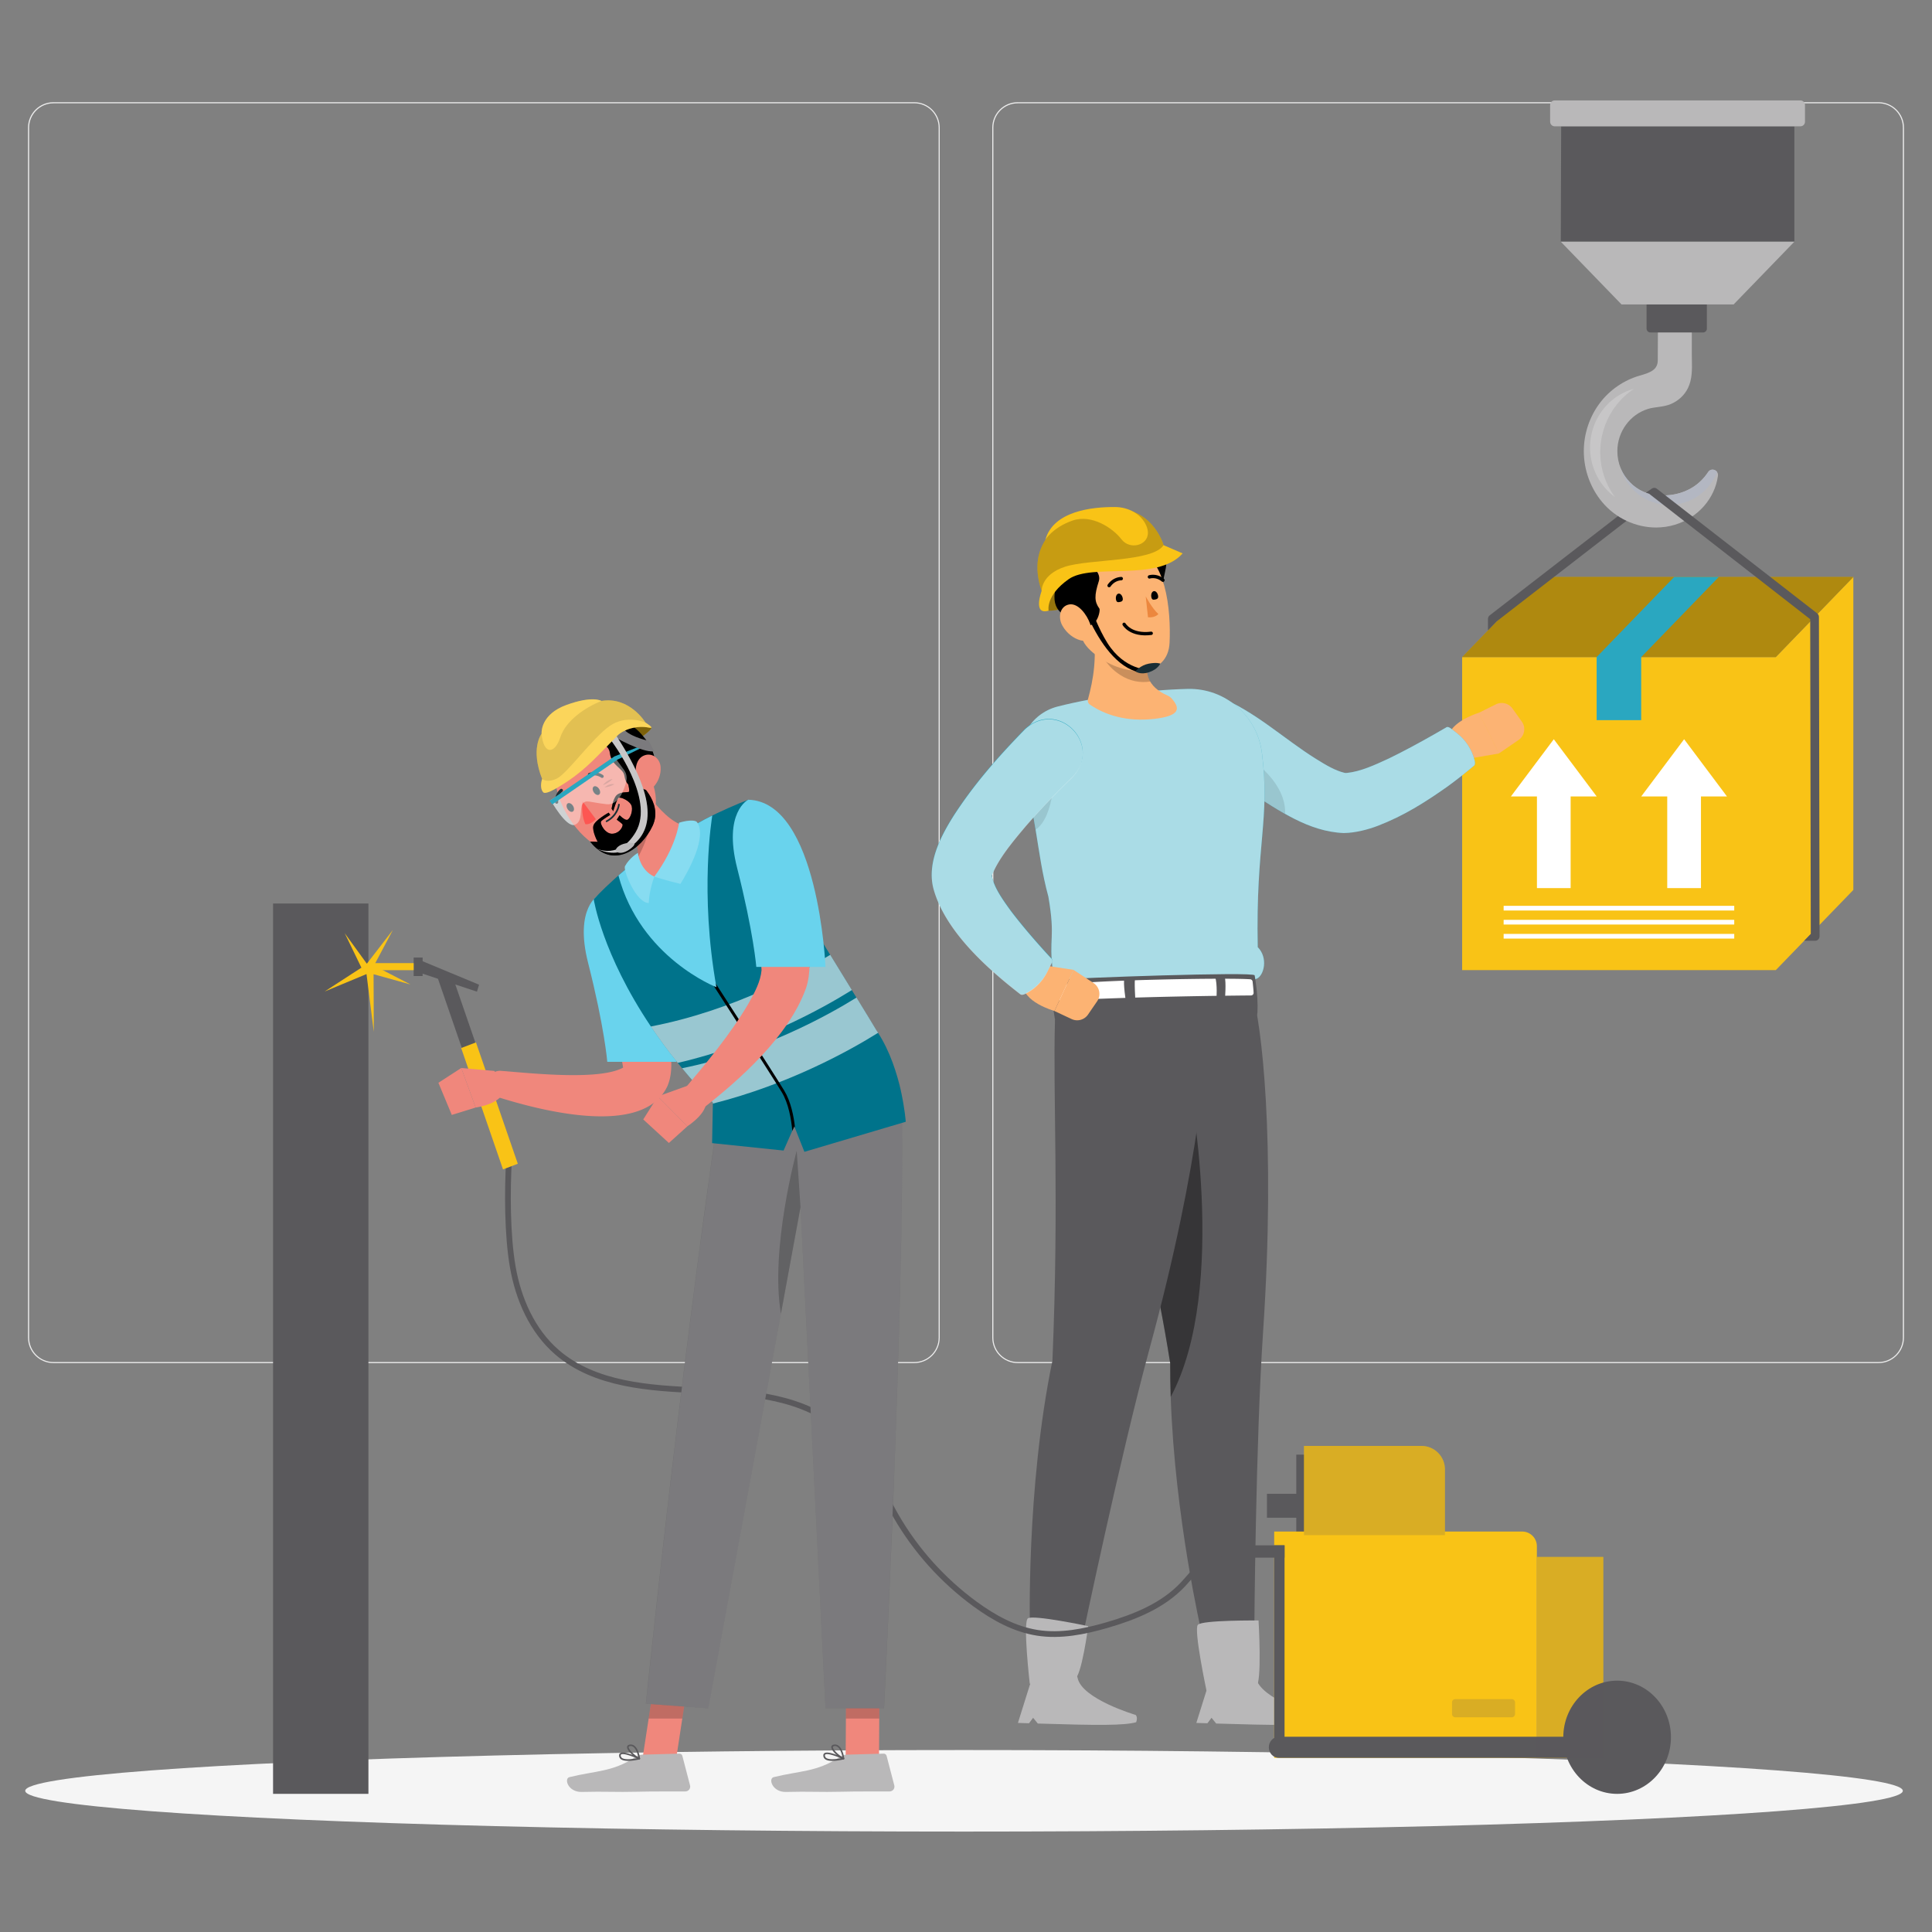
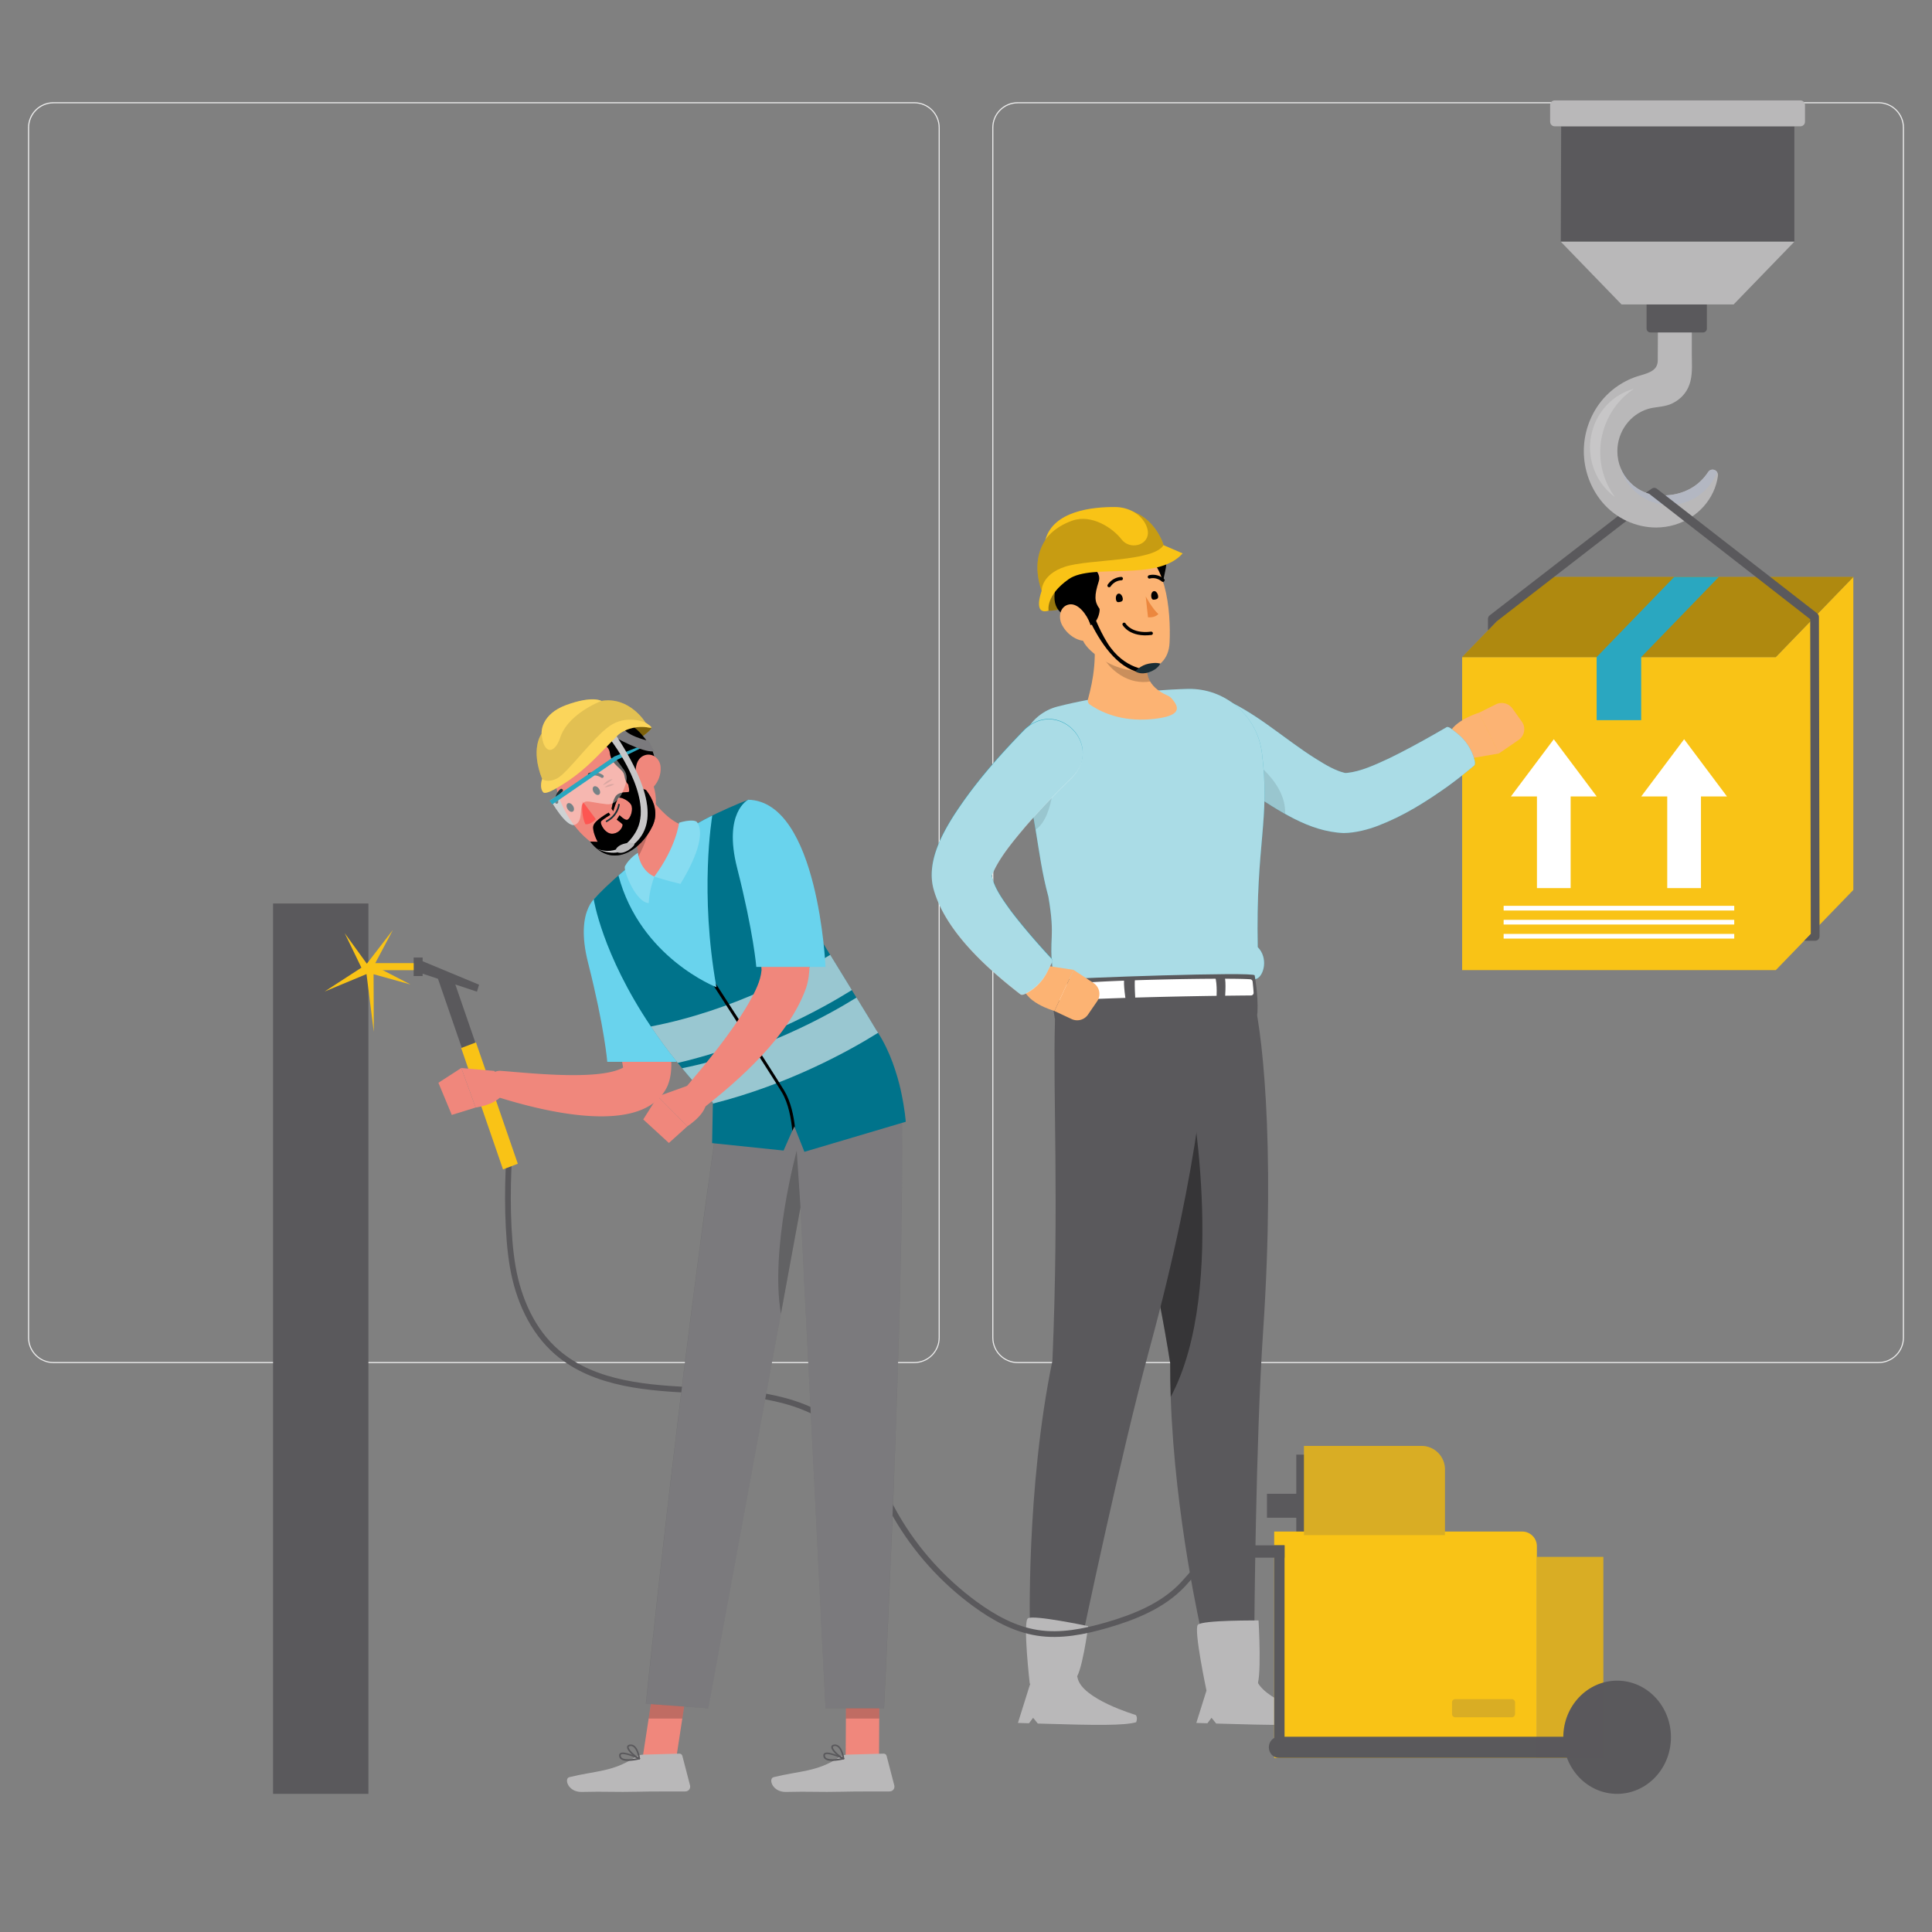
<svg xmlns="http://www.w3.org/2000/svg" version="1.1" id="Layer_1" x="0" y="0" viewBox="0 0 500 500" xml:space="preserve">
  <rect x="0" y="0" width="500" height="500" fill="#808080" stroke="none" />
  <style>.st0{fill:#ececec}.st2{fill:#f9c316}.st3{fill:#fff}.st5{fill:#2aa7c0}.st6{fill:#5a595c}.st7{fill:#b9b8b9}.st9{opacity:.2;fill:#fff}.st10{fill:#fcb373}.st11{opacity:.6}.st12{opacity:.1}.st15{opacity:.2}.st19{fill:#1a2e35}.st22{fill:#f0877c}.st23{fill:#69d3ed}.st25{opacity:.4;fill:#fff}.st26{opacity:.5}.st29{opacity:.2;fill:#5a595c}</style>
  <path class="st0" d="M236.62 352.77H13.84c-3.63 0-6.59-2.95-6.59-6.59V33.03c0-3.63 2.95-6.58 6.59-6.58h222.78c3.63 0 6.58 2.95 6.58 6.58v313.15c0 3.63-2.95 6.59-6.58 6.59zM13.84 26.74c-3.47 0-6.3 2.82-6.3 6.3v313.15c0 3.47 2.82 6.3 6.3 6.3h222.78c3.47 0 6.3-2.82 6.3-6.3V33.03c0-3.47-2.82-6.3-6.3-6.3H13.84zM486.16 352.77H263.38c-3.63 0-6.58-2.95-6.58-6.59V33.03c0-3.63 2.95-6.58 6.58-6.58h222.78c3.63 0 6.59 2.95 6.59 6.58v313.15c-.01 3.63-2.96 6.59-6.59 6.59zM263.38 26.74c-3.47 0-6.3 2.82-6.3 6.3v313.15c0 3.47 2.82 6.3 6.3 6.3h222.78c3.47 0 6.3-2.82 6.3-6.3V33.03c0-3.47-2.82-6.3-6.3-6.3H263.38z" />
-   <ellipse id="_x3C_Path_x3E__359_" cx="249.49" cy="463.46" rx="242.96" ry="10.55" fill="#f5f5f5" />
  <path class="st2" d="M378.4 170.05h81.17v81.02H378.4zM459.57 251.07l20.07-20.75v-81.01l-20.07 20.74z" />
  <path class="st2" d="M459.57 170.05l20.07-20.74h-81.17l-20.07 20.74z" />
  <path class="st3" d="M435.85 191.31l-11.1 14.81h6.73v23.72h8.73v-23.72h6.73zM391.02 206.12h6.74v23.72h8.72v-23.72h6.74l-11.1-14.81zM389.14 234.42h59.68v1.22h-59.68zM389.14 238.05h59.68v1.22h-59.68zM389.14 241.69h59.68v1.22h-59.68z" />
  <path opacity=".3" d="M459.57 170.05l20.07-20.74h-81.17l-20.07 20.74z" />
  <path class="st5" d="M433.28 149.31l-20.07 20.74v16.33h11.53v-16.33h.01l20.08-20.74z" />
  <g>
    <path class="st6" d="M422.31 133.73c.51-.37.64-1.1.28-1.63-.36-.53-1.06-.66-1.58-.29l-35.45 27.42c-.3.22-.48.58-.48.96v2.96l2.27-2.35 34.96-27.07z" />
  </g>
  <g>
    <path class="st7" d="M443.73 121.64c-.63-.25-1.29-.04-1.66.52-4.53 6.86-12.25 6.02-12.41 6.01-6.11 0-11.09-5.12-11.09-11.41 0-5.04 3.29-9.54 8-10.95.79-.24 1.59-.34 2.44-.46 1.17-.16 2.38-.32 3.55-.85 1.89-.84 3.41-2.28 4.28-4.06 1.12-2.3 1.07-4.85 1.02-7.32-.01-.49-.02-.98-.02-1.46v-5.64c0-.36-.29-.66-.64-.66h-7.5c-.35 0-.64.29-.64.66l-.03 7.2c-.01 2.47-1.85 3.19-4.67 3.99-4.04 1.15-7.74 3.67-10.32 7.09-2.67 3.54-4.15 7.96-4.15 12.44 0 4.82 1.68 9.49 4.72 13.16 3.51 4.23 8.74 6.62 13.98 6.62 1.63 0 3.27-.23 4.85-.71 5.98-1.81 10.36-6.78 11.16-12.65.1-.66-.25-1.28-.87-1.52z" />
    <path d="M443.73 121.64c-.63-.25-1.29-.04-1.66.53-4.53 6.86-12.69 6.75-16.66 5.13.01 0 .02.01.03.01-.01 0-.02-.01-.03-.01-1.12-.48-2.15-1.16-3.05-1.97-1.71-1.63-2.62-3.09-3.14-4.74 1.58 5.86 6.63 10.08 12.81 10.08 5.56 0 10.33-3.49 12.38-8.46-.16-.25-.39-.46-.68-.57z" fill="#b3b7c2" />
    <path class="st9" d="M422.86 100.64c-.13.04-.26.06-.4.1-8.05 2.42-12.69 11.12-10.35 19.45 1 3.56 3.12 6.46 5.83 8.44-1.34-1.83-2.4-3.93-3.06-6.26-2.36-8.47 1.12-17.24 7.98-21.73z" />
    <path class="st6" d="M404.03 32.69h60.35v29.86h-60.45z" />
    <path class="st7" d="M403.93 62.55l15.72 16.24H448.66l15.72-16.24z" />
    <path class="st6" d="M440.73 86.04h-13.59c-.56 0-1.01-.45-1.01-1.01V78.8h15.61v6.23a1 1 0 01-1.01 1.01z" />
    <path class="st7" d="M465.95 32.69h-63.6c-.65 0-1.18-.53-1.18-1.18v-4.34c0-.65.53-1.18 1.18-1.18h63.6c.65 0 1.18.53 1.18 1.18v4.34c0 .65-.52 1.18-1.18 1.18z" />
  </g>
  <path class="st6" d="M470.74 159.68c0-.36-.16-.7-.43-.92l-41.49-32.25c-.41-.34-.99-.33-1.41 0l-1.44.99.78.25 41.73 32.5.15 81.46-1.7 1.76h2.84c.3 0 .59-.12.8-.34s.33-.52.33-.83l-.16-82.62z" />
  <g>
    <path class="st10" d="M378.27 196.66l9.64-1.66-5.16-10.54s-8.55 2.57-7.92 7.33l3.44 4.87zM393.84 186.74l-2.43-3.39a3.401 3.401 0 00-4.26-1.07l-4.39 2.17 5.16 10.54 5.09-3.49c1.56-1.06 1.94-3.22.83-4.76z" />
    <path class="st5" d="M315.36 180.29c9.54 3.84 16.81 10.86 25.21 16.1 2.74 1.72 5.06 3.05 7.33 3.6.23.08.42.04.72.04 3.54-.38 7.17-2.05 10.73-3.7 3.94-1.9 7.97-4.1 11.84-6.3.54-.32 2.4-1.36 2.94-1.69.29-.22.63-.41 1.59.35l1.37 1.08c2.29 1.8 3.8 4.23 4.5 6.85.32 1.22.03 1.48-.32 1.72-2.16 1.8-4.5 3.66-6.78 5.3-5.66 3.99-11.17 7.48-17.88 10.07-2.5.96-5.86 1.86-8.88 1.88-9.07-.36-16.71-5.85-23.94-10.36-4.72-2.94-9.28-6.48-14.21-8.44-4.59-1.48-7.11-6.4-5.63-11 1.51-4.76 6.76-7.28 11.41-5.5z" />
    <g class="st11">
      <path class="st3" d="M315.36 180.29c9.54 3.84 16.81 10.86 25.21 16.1 2.74 1.72 5.06 3.05 7.33 3.6.23.08.42.04.72.04 3.54-.38 7.17-2.05 10.73-3.7 3.94-1.9 7.97-4.1 11.84-6.3.54-.32 2.4-1.36 2.94-1.69.29-.22.63-.41 1.59.35l1.37 1.08c2.29 1.8 3.8 4.23 4.5 6.85.32 1.22.03 1.48-.32 1.72-2.16 1.8-4.5 3.66-6.78 5.3-5.66 3.99-11.17 7.48-17.88 10.07-2.5.96-5.86 1.86-8.88 1.88-9.07-.36-16.71-5.85-23.94-10.36-4.72-2.94-9.28-6.48-14.21-8.44-4.59-1.48-7.11-6.4-5.63-11 1.51-4.76 6.76-7.28 11.41-5.5z" />
    </g>
    <path class="st12" d="M320.23 202.89c1.17.75 2.35 1.53 3.56 2.32 2.68 1.74 5.45 3.53 8.48 5.21.12.06.22.12.33.18.27-9.31-11.18-15.66-11.18-15.66-.99 2.33-1.32 5.11-1.19 7.95z" />
    <path class="st5" d="M273.67 182.88c9.69-2.49 22.95-4.32 33.72-4.58 9.68-.23 17.99 6.94 19.2 16.55 2.18 17.27-1.63 23.39-1.08 50.27 2.78 2.79 1.6 7.47-.34 8.21-16.28 6.16-41.87 4.61-50.39 3.72-3.75-.39-2.27-5.52-2.27-5.52-1.18-8.95.71-8.47-1.2-19.47-2.9-10.74-2.8-19.11-6.81-33.34-1.95-6.91 2.22-14.06 9.17-15.84z" />
    <path d="M264.5 198.72c.35 1.25.67 2.45.96 3.6 1.18 4.64 1.93 8.65 2.55 12.39.99 6.01 1.67 11.31 3.31 17.35 1.9 11.01.01 10.52 1.19 19.47 0 0-1.48 5.12 2.27 5.51 8.53.89 34.11 2.43 50.39-3.73 1.94-.73 3.11-5.41.33-8.2-.54-26.88 3.26-33.01 1.08-50.28-1.21-9.61-9.52-16.79-19.2-16.54-10.76.25-24.03 2.09-33.72 4.57-6.94 1.8-11.11 8.95-9.16 15.86z" opacity=".6" fill="#fff" />
    <path class="st12" d="M265.46 202.33c1.18 4.64 1.93 8.65 2.55 12.39 5.15-3.46 4.88-16.11 4.88-16.11-2.78.68-5.33 2.05-7.43 3.72z" />
    <path class="st6" d="M321.97 412.3c.63 5.77 1.19 22.5 2.45 26.57-2.36 4.43-5.64 5.4-7.77 2.81-2.13-2.58-6.27-25.03-6.27-25.03l11.59-4.35z" />
    <path class="st6" d="M326.89 344.64c-1.94 28.78-2.27 77.15-2.27 77.15l-13.68.6s-6.91-29.72-7.96-60.85c-.09-2.92-.14-5.84-.13-8.76-3.4-21.46-7.5-37.53-11.12-50.74-3.39-12.39-6.38-22.24-8-31.67l40.38-13.12c2.25 7.06 6.13 37.42 2.78 87.39z" />
    <path class="st7" d="M312.24 437.53c2.6.19 11.1.21 12.78-.82 1.68-1.03.69-17.33.69-17.33s-14.61-.14-15.71 1.12c-1.11 1.26 2.24 17.03 2.24 17.03z" />
    <path class="st7" d="M340.06 443.82s-13.99-4.12-15.02-9.63c-.1-.54-.55-.9-1.13-.8l-10.16 1.7c-.47.08-.89.44-1.04.91l-3.1 9.89 2.87.09 1.06-1.42 1.21 1.49c15.6.49 22.35.53 25.46-.34.51-1.38-.15-1.89-.15-1.89z" />
    <path d="M302.97 361.54c-.09-2.92-.14-5.84-.13-8.76-3.4-21.46-7.5-37.53-11.12-50.74 4.35-12.39 9.89-21.69 15.86-22.77 0 0 10.62 53.84-4.61 82.27z" opacity=".4" />
    <path class="st6" d="M325.43 261.98c.22-4.65-.73-9.56-.73-9.56-.08-1-46.66.67-50.51 1.11-4.82.56.99 22.33 5.37 29.56 33.81-.38 45.26-15.23 45.87-21.11z" />
    <path class="st3" d="M323.57 253.44c-5.33-.43-39.94.11-49.19 1.46-.26.04-.48.23-.54.48-.29 1.19-.2 2.34-.1 3.02.05.34.35.58.69.56 3.27-.19 20.34-1.09 49.33-1.34.38 0 .68-.31.67-.69-.04-.92-.18-2.2-.26-2.91a.66.66 0 00-.6-.58z" />
    <path class="st6" d="M293.81 252.93c-.34.74.05 6.35.05 6.35l-2.48-.09s-.75-4.7-.4-6.04c1.62-.29 2.83-.22 2.83-.22zM314.47 252.79c.63 1.84.35 5.79.35 5.79l2.2.03s.36-4.57-.08-5.77c-1.7-.35-2.47-.05-2.47-.05z" />
    <g>
      <path class="st6" d="M272.37 352.12c1.75-42.04.09-68.41.66-88.16l39.05-1.29c.81 7.36-1.38 37.89-14.54 86.21-7.58 27.84-17.47 75.19-17.47 75.19l-13.53-2.11c.02-.01-1.06-36.5 5.83-69.84z" />
      <path class="st7" d="M266.5 435.73c2.51.7 9.73-.4 11.57-1.08 1.85-.68 3.56-13.81 3.56-13.81s-14.29-3.02-15.62-2.01c-1.33 1.01.49 16.9.49 16.9z" />
      <path class="st7" d="M293.89 443.82s-13.99-4.12-15.02-9.63c-.1-.54-.55-.9-1.13-.8l-10.16 1.7c-.47.08-.89.44-1.04.91l-3.1 9.89 2.87.09 1.06-1.42 1.21 1.49c15.6.49 22.35.53 25.46-.34.5-1.38-.15-1.89-.15-1.89z" />
    </g>
    <path class="st10" d="M282.82 161.24c1.19 9.1.14 14.56-1.26 19.75-.13.5.04 1.04.47 1.33 3.88 2.68 9.52 4.56 16.75 3.72 7.14-.82 6.44-3 4.43-5.29-.29-.33-.65-.57-1.05-.75-5.25-2.26-5.92-6.11-4.86-8.63l-14.48-10.13z" />
    <path class="st15" d="M282.83 161.24l14.48 10.14c-.6 1.41-.65 3.24.37 4.99-2.54.41-5.26-.06-7.8-1.71-3.7-2.41-5.28-5.61-6.72-10.24-.07-1.01-.19-2.06-.33-3.18z" />
    <g>
      <path class="st2" d="M271.38 158.04c3.26.26 21.41-4.86 25.06-8.98 3.65-4.13-15.44-7.81-21.18-4.12-5.74 3.68-7.47 12.81-3.88 13.1z" />
      <path d="M271.38 158.04c3.26.26 21.41-4.86 25.06-8.98 3.65-4.13-15.44-7.81-21.18-4.12-5.74 3.68-7.47 12.81-3.88 13.1z" opacity=".4" />
      <path d="M300.74 142.72c2.43 2.52.04 6.09.32 8.69.28 2.6.95 5.97-2.63 2.6-3.57-3.38-1.44-14.75 2.31-11.29z" />
      <path class="st10" d="M278.17 155.64c1.7 8.62.64 10.18 5.63 14.02 7.51 5.77 18.5 5.64 18.89-3.38.35-8.12-.74-22.6-9.72-24.84-8.84-2.21-16.49 5.58-14.8 14.2z" />
      <path d="M279.84 161.42c4.08 2.11 4.99-3.5 4.69-3.91-1.31-1.8-1.35-3.39-.17-7.06 1.18-3.67-6.26-7.33-11.37-5.44-4.71 1.74.4 5.16-.02 8.33-.73 5.63 3.58 6.37 6.87 8.08z" />
      <path class="st10" d="M274.98 161.98c1.13 1.98 2.93 3.25 4.57 3.71 2.46.7 3.45-1.75 2.56-4.28-.8-2.28-3.04-5.4-5.41-4.98-2.35.42-3.02 3.29-1.72 5.55z" />
      <path d="M288.81 155.13c.13.74.47.76.96.67.48-.09.92-.25.79-.99s-.62-1.27-1.1-1.18c-.49.09-.77.76-.65 1.5zM297.96 154.49c.13.74.47.76.96.67.48-.09.92-.25.79-.99s-.62-1.27-1.1-1.18c-.49.09-.78.76-.65 1.5z" />
      <path d="M296.51 154.34s1.66 3.14 3.27 4.57c-.91 1.06-2.68.84-2.68.84l-.59-5.41z" fill="#ec873e" />
      <path d="M287 151.98a.522.522 0 01-.21-.07.436.436 0 01-.11-.61c1.39-2.01 3.42-1.99 3.51-1.99.24 0 .43.21.43.45a.45.45 0 01-.45.43c-.07 0-1.65 0-2.76 1.61-.1.13-.26.19-.41.18zM301.09 150.57c-.14.04-.29.02-.41-.08-1.49-1.24-3.01-.79-3.07-.77-.23.07-.48-.06-.55-.29s.06-.48.29-.55c.08-.02 2.03-.62 3.89.93a.442.442 0 01-.15.76z" />
      <path d="M290.92 161.57s1.69 3.01 7.01 2.33" fill="none" stroke="#000" stroke-width=".865" stroke-linecap="round" stroke-linejoin="round" stroke-miterlimit="10" />
      <path d="M277.43 147.84s5.67 23.75 17.58 26.21l2.33-.7s-6.34.11-10.76-6.98c-4.42-7.08-7.42-18.9-7.42-18.9l-1.73.37z" />
      <path class="st19" d="M293.83 173.73s1.35-1.58 3.48-1.98c2.13-.4 2.96 0 2.96 0s-.57 1.44-2.9 2.22c-2.34.78-3.54-.24-3.54-.24z" />
      <g>
        <path class="st2" d="M306.07 143.22c-6.58 7.46-23.44 2.41-29.5 6.67-6.02 4.24-5.2 8.1-5.19 8.15-4.21 1.27-1.81-5.1-1.81-5.1-4.18-12.34 4.13-19.64 16.74-21.23 11.81-1.49 14.83 9.38 14.83 9.38l4.93 2.13z" />
        <path d="M301.13 141.08c-2.74 4.38-19.28 3.56-25.5 5.59-6.22 2.03-6.06 6.26-6.06 6.26-4.18-12.34 4.13-19.64 16.74-21.23 11.8-1.49 14.82 9.38 14.82 9.38z" opacity=".2" />
        <path class="st2" d="M277.55 134.73c5.04-1.76 10.55 2.04 12.67 4.83 2.12 2.79 6.71 1.67 6.86-1.5.03-.7-.15-1.42-.46-2.11-1.32-2.92-4.53-4.7-8.01-4.73-5.91-.05-16.03 1-18.08 8.51 0 .01 1.83-3.19 7.02-5z" />
      </g>
    </g>
    <g>
      <path class="st10" d="M268.17 249.53l9.68 1.47-4.95 10.64s-8.6-2.4-8.06-7.17l3.33-4.94z" />
      <path class="st10" d="M283.93 259.14l-2.36 3.44a3.399 3.399 0 01-4.24 1.15l-4.44-2.08 4.95-10.64 5.15 3.39a3.37 3.37 0 01.94 4.74z" />
      <path class="st5" d="M277.41 201.22a194.04 194.04 0 00-11.96 12.55c-3.26 3.88-6.96 8.24-8.73 12.66-.03-.1-.06.02-.03.28.64 3.04 2.8 6.02 4.89 8.92 2.95 3.89 6.36 7.83 9.71 11.49l.74.79c.26.23.52.51-.02 1.59l-.94 1.9c-1.24 2.49-3.18 4.4-5.47 5.6-1.12.59-1.43.36-1.74.08-8.45-6.56-19.18-16.17-22.23-26.97-1.84-6.64 1.73-13.57 5.05-18.87 5.37-8.36 11.68-15.5 18.56-22.56 8.66-7.99 20.43 4.09 12.17 12.54z" />
      <g class="st11">
        <path class="st3" d="M277.41 201.32a194.04 194.04 0 00-11.96 12.55c-3.26 3.88-6.96 8.24-8.73 12.66-.03-.1-.06.02-.03.28.64 3.04 2.8 6.02 4.89 8.92 2.95 3.89 6.36 7.83 9.71 11.49l.74.79c.26.23.52.51-.02 1.59l-.94 1.9c-1.24 2.49-3.18 4.4-5.47 5.6-1.12.59-1.43.36-1.74.08-8.45-6.56-19.18-16.17-22.23-26.97-1.84-6.64 1.73-13.57 5.05-18.87 5.37-8.36 11.68-15.5 18.56-22.56 8.66-7.99 20.43 4.09 12.17 12.54z" />
      </g>
    </g>
  </g>
  <g>
    <path d="M131.75 299.74c-.5 8.41-.49 19.82.95 28.12s5.01 16.53 11.45 22.1c9.77 8.45 23.93 9.33 36.94 9.87 13.02.54 27.21 1.65 36.73 10.38 6.53 5.99 9.7 14.58 14.1 22.21 5.11 8.83 12.1 16.61 20.4 22.69 4.83 3.53 10.24 6.55 16.2 7.47 5.98.93 12.09-.31 17.91-1.99 7.26-2.1 14.57-5.06 19.7-10.53 3.73-3.99 7.52-9.75 12.95-8.8" fill="none" stroke="#5a595c" stroke-width="1.48" stroke-miterlimit="10" />
    <path transform="rotate(-180 83.009 349.038)" class="st6" d="M70.67 233.83h24.68v230.42H70.67z" />
    <path class="st6" d="M120.05 272.75l3.52-1.34-5.96-17.29-4.42-1.27z" />
    <path class="st6" d="M123.44 256.64l.54-1.8-16.29-6.77.68 3.59z" />
    <path class="st2" d="M130.18 302.64l3.83-1.46-10.83-31.41-3.83 1.46z" />
    <path transform="rotate(-180 108.218 250.21)" class="st6" d="M107.06 247.82h2.32v4.79h-2.32z" />
    <path transform="rotate(-180 335.163 389.691)" class="st6" d="M327.89 386.59h14.55v6.2h-14.55z" />
    <path transform="rotate(-180 340.774 386.873)" class="st6" d="M335.48 376.45h10.59v20.84h-10.59z" />
    <path class="st2" d="M329.76 454.94h67.98v-54.78c0-2.1-1.7-3.8-3.8-3.8h-64.18v58.58z" />
    <path transform="rotate(-180 406.338 428.936)" class="st2" d="M397.74 402.93h17.2v52.01h-17.2z" />
    <path class="st2" d="M337.47 397.29h36.48v-17.02c0-3.35-2.72-6.07-6.07-6.07h-30.41v23.09z" />
    <path class="st6" d="M330.98 454.94h89.6c1.44 0 2.61-1.23 2.61-2.74 0-1.51-1.17-2.74-2.61-2.74h-89.6c-1.44 0-2.61 1.23-2.61 2.74 0 1.51 1.16 2.74 2.61 2.74z" />
    <path class="st6" d="M404.58 449.6c0 8.09 6.24 14.65 13.93 14.65 7.69 0 13.93-6.56 13.93-14.65s-6.24-14.65-13.93-14.65c-7.69.01-13.93 6.56-13.93 14.65z" />
    <path transform="rotate(-180 331.1 425.862)" class="st6" d="M329.76 399.93h2.68v51.87h-2.68z" />
    <path class="st2" d="M376.62 444.43h14.63c.46 0 .84-.38.84-.84v-3.02c0-.46-.38-.84-.84-.84h-14.63c-.46 0-.84.38-.84.84v3.02c0 .46.37.84.84.84z" />
-     <path class="st6" d="M316.7 403.12h15.74v-3.19H316.7c-.43 0-.78.35-.78.78v1.63c0 .43.35.78.78.78z" />
+     <path class="st6" d="M316.7 403.12h15.74v-3.19H316.7v1.63c0 .43.35.78.78.78z" />
    <path transform="rotate(-180 101.202 250.164)" class="st2" d="M95.35 249.25h11.71v1.83H95.35z" />
    <path class="st2" d="M96.78 249.9l4.9-9.23-6.74 8.74-5.73-7.9 4.32 8.92-9.51 6.17 10.83-4.51 1.89 14.96-.06-14.92 9.56 2.65z" />
    <g>
      <path class="st22" d="M164.7 238.02c3.39 9.7 6.24 19.37 8.12 29.53.64 4.29 1.73 9.26-.09 13.53-6.26 13.52-33.49 6.16-44.41 2.69a3.408 3.408 0 01-2.13-4.33 3.41 3.41 0 013.64-2.29c7.42.56 26.27 2.69 31.93-1.16.04-.07-.18.06-.3.3-.07.14-.13.3-.16.36l-.03-.32c-1.84-11.48-6.24-22.77-9.57-33.94-2.42-8.63 9.71-12.71 13-4.37z" />
      <path class="st23" d="M155.06 231.53s-6.53 3.22-2.86 17.66c4.28 16.84 4.96 25.61 4.96 25.61h17.91c0-.01-1.84-42.85-20.01-43.27z" />
      <path class="st22" d="M166.24 455.4l8.35 2.37 1.99-13.01 1.07-6.95-8.35-2.37-1.43 9.32zM218.85 456.09l8.62 1.14.08-12.47.06-7.74-8.63-1.13-.06 8.87z" />
      <path class="st15" d="M218.98 435.89l-.06 8.87h8.63l.06-7.74zM167.87 444.76h8.71l1.07-6.95-8.35-2.37z" />
      <path class="st7" d="M166.34 454.1l9.49-.26c.36-.01.67.23.76.57l1.99 7.64c.21.79-.37 1.56-1.19 1.57-3.42.03-8.38-.03-12.68.08-5.03.14-8.23-.11-14.13.05-3.57.1-4.69-3.47-3.21-3.83 6.74-1.66 11.15-1.33 16.9-5.1.63-.4 1.32-.7 2.07-.72z" />
      <path class="st6" d="M165.53 455.32c-.01 0-.02.01-.03.01-1.39.32-3.87.72-4.85-.09-.3-.25-.44-.58-.42-.99a.63.63 0 01.32-.55c1.04-.62 4.59 1.06 4.99 1.25.08.04.13.12.12.21a.21.21 0 01-.13.16zm-4.69-1.31c-.03.01-.05.02-.07.03-.08.05-.12.11-.12.22-.01.28.08.49.27.65.55.46 1.98.5 3.89.13-1.41-.6-3.33-1.27-3.97-1.03z" />
      <path class="st6" d="M165.53 455.32c-.05.02-.1.02-.15 0-1.07-.44-3.21-2.25-3.09-3.24.03-.23.18-.52.75-.59.42-.05.81.05 1.15.32 1.14.87 1.46 3.2 1.47 3.3a.21.21 0 01-.08.19c-.02 0-.03.01-.05.02zm-2.65-3.38c-.17.06-.18.16-.18.19-.07.59 1.39 2.02 2.48 2.63-.14-.68-.5-2.06-1.24-2.64-.26-.2-.54-.28-.85-.24-.09.02-.15.04-.21.06z" />
      <path class="st7" d="M219.2 454.1l9.49-.26c.36-.01.67.23.76.57l1.99 7.64c.21.79-.37 1.56-1.19 1.57-3.42.03-8.38-.03-12.68.08-5.03.14-8.23-.11-14.13.05-3.57.1-4.69-3.47-3.2-3.83 6.74-1.66 11.15-1.33 16.9-5.1.61-.4 1.31-.7 2.06-.72z" />
      <path class="st6" d="M218.38 455.32c-.01 0-.02.01-.03.01-1.39.32-3.87.72-4.85-.09-.3-.25-.44-.58-.42-.99a.63.63 0 01.32-.55c1.04-.62 4.59 1.06 4.99 1.25.08.04.13.12.12.21 0 .07-.05.13-.13.16zm-4.69-1.31c-.03.01-.05.02-.07.03-.08.05-.12.11-.12.22-.01.28.08.49.27.65.55.46 1.98.5 3.89.13-1.4-.6-3.32-1.27-3.97-1.03z" />
      <path class="st6" d="M218.38 455.32c-.05.02-.1.02-.15 0-1.07-.44-3.21-2.25-3.09-3.24.03-.23.18-.52.75-.59.42-.05.81.05 1.15.32 1.14.87 1.46 3.2 1.47 3.3a.21.21 0 01-.08.19c-.01 0-.03.01-.05.02zm-2.64-3.38c-.17.06-.18.16-.18.19-.07.59 1.39 2.02 2.48 2.63-.14-.68-.5-2.06-1.24-2.64-.26-.2-.54-.28-.85-.24-.09.02-.16.04-.21.06zM233.34 284.27c1.05 46.19-4.56 157.84-4.56 157.84h-15.14l-6.47-129.7-23.84 129.7-16.18-1.18c10.57-100.47 19.92-160.46 19.92-160.46l-.02-7.58 28.32-3.91c9.36-1.28 17.76 5.85 17.97 15.29z" />
      <path class="st9" d="M167.16 440.93l16.18 1.18L202.1 340l5.07-27.6 6.47 129.7h15.13s5.62-111.65 4.57-157.83c-.22-9.44-8.61-16.57-17.97-15.28l-28.32 3.9.02 7.58c.01 0-9.33 59.98-19.91 160.46z" />
      <path class="st15" d="M202.1 340.01l5.07-27.6-.98-14.6s-6.95 25.32-4.09 42.2z" />
      <path class="st22" d="M113.46 280.22l3.46 8.32 6.18-1.91-3.72-10.24z" />
      <path class="st22" d="M127.95 277.16l-8.57-.76 3.72 10.23s7.42-.98 7.31-4.99l-2.46-4.48z" />
      <path d="M153.66 232.73s2.09 14.02 14.78 32.91c2.03 3.02 4.33 6.18 6.95 9.43.37.46.75.93 1.14 1.39 2.39 2.91 5.03 5.87 7.96 8.88v.27l-.2 10.23 18.5 1.92 2.24-5.09.53-1.19.18.46 2.44 6.15 26.23-7.78s-.92-13.39-7.17-23.01c-.15-.23-.29-.44-.44-.66-.56-.96-2.58-4.26-5.15-8.46-.4-.63-.79-1.28-1.2-1.95-1.77-2.87-3.71-6.04-5.6-9.12-3.84-6.27-7.46-12.17-8.83-14.6-4.5-7.84-8.89-16.47-12.4-25.53 0 0-3.66 1.39-8.07 3.49-.4.18-.81.38-1.22.59-.46.21-.92.44-1.37.69-.44.21-.87.44-1.3.69-.66.34-1.3.69-1.92 1.05-5.06 2.87-12.26 7.2-16.33 10.31-.56.43-1.1.85-1.6 1.28-.09.06-.17.11-.23.17-.53.44-1.05.88-1.54 1.33-.43.37-.82.72-1.2 1.07-3.09 2.78-5.18 5.08-5.18 5.08z" fill="#00738b" />
      <g class="st11">
        <path class="st3" d="M168.44 265.65c2.03 3.02 4.33 6.18 6.95 9.43 20.83-4.83 37.55-14.15 45.07-18.85-1.77-2.87-3.71-6.04-5.6-9.12-7.37 4.58-25.1 14.46-46.42 18.54z" />
      </g>
      <g class="st11">
        <path class="st3" d="M176.53 276.46c2.39 2.91 5.03 5.87 7.96 8.88v.27c19.78-4.99 35.57-13.82 42.76-18.32-.15-.23-.29-.44-.44-.66-.56-.96-2.58-4.26-5.15-8.46-7.17 4.46-24.35 14.08-45.13 18.29z" />
      </g>
      <path d="M182.18 251.22c.17.27 16.91 26.16 20.12 31.4 1.77 2.9 2.47 7 2.75 10.05l.53-1.19.18.46c-.32-3.04-1.08-6.86-2.82-9.72-3.2-5.26-19.95-31.16-20.12-31.42l-.64.42z" />
      <path class="st23" d="M160.05 226.57c5.67 21.32 25.36 28.92 25.36 28.92-4.39-24.51-1.17-43.79-1.07-44.43-.46.21-.92.44-1.37.69-.44.21-.87.44-1.3.69-.66.34-1.3.69-1.92 1.05-5.06 2.87-12.26 7.2-16.33 10.31-.56.43-1.1.85-1.6 1.28-.09.06-.17.11-.23.17-.54.44-1.05.88-1.54 1.32z" />
      <g>
        <path class="st22" d="M162.99 225.82s4.35 1.95 6.35 1.05c2.84-1.24 8.88-12.94 8.88-12.94-3.22-.29-6.47-3.2-9.24-6.68-2.41-3.03-4.44-6.51-5.8-9.11l-3.05 15.19c3.03 2.32 5.72 5.17 4.79 8.86-.01.02-.02.03-.02.03-.27 1.12-.88 2.31-1.91 3.6z" />
        <path class="st15" d="M164.91 222.2c2.53-4.36 4.23-10.18 4.06-14.94-2.41-3.03-4.44-6.51-5.8-9.11l-3.05 15.19c3.04 2.32 5.73 5.16 4.79 8.86z" />
      </g>
      <g>
        <path class="st23" d="M169.33 226.88s3.23 1.04 6.77 1.87c2.19-3.52 7-12.31 4.24-16.04-1.14-.89-4.59.21-4.59.21s-.7 6.26-6.42 13.96zM169.33 226.88s-1.31 3.42-1.43 6.84c-3.25-.09-6.54-8.17-6.18-9.5 1.17-2.23 3.37-3.49 3.37-3.49s.38 4.36 4.24 6.15z" />
        <g class="st15">
          <path class="st3" d="M169.33 226.88s3.23 1.04 6.77 1.87c2.19-3.52 7-12.31 4.24-16.04-1.14-.89-4.59.21-4.59.21s-.7 6.26-6.42 13.96zM169.33 226.88s-1.31 3.42-1.43 6.84c-3.25-.09-6.54-8.17-6.18-9.5 1.17-2.23 3.37-3.49 3.37-3.49s.38 4.36 4.24 6.15z" />
        </g>
      </g>
      <g>
        <path class="st19" d="M161.46 199.2c.65.88.89 2 .62 3.05-.59 2.35-2.04 6.22-5.1 5.88-4.38-.48-5.37-1.29-6.2-.1-.83 1.19.18 4.58-2.03 5.43-2.21.85-6.26-6.38-6.26-6.38l16.82-10.8 2.15 2.92z" />
        <path class="st25" d="M161.46 199.2c.65.88.89 2 .62 3.05-.59 2.35-2.04 6.22-5.1 5.88-4.38-.48-5.37-1.29-6.2-.1-.83 1.19.18 4.58-2.03 5.43-2.21.85-6.26-6.38-6.26-6.38l16.82-10.8 2.15 2.92z" />
        <path class="st25" d="M161.46 199.2c.65.88.89 2 .62 3.05-.59 2.35-2.04 6.22-5.1 5.88-4.38-.48-5.37-1.29-6.2-.1-.83 1.19.18 4.58-2.03 5.43-2.21.85-6.26-6.38-6.26-6.38l16.82-10.8 2.15 2.92z" />
        <path class="st2" d="M168.63 188.28c.11.8-6.47 5.96-11.82 5.87-5.35-.09-1.05-6.93 2.85-8.52 3.9-1.59 8.97 2.65 8.97 2.65z" />
        <path class="st26" d="M168.63 188.28c.11.8-6.47 5.96-11.82 5.87-5.35-.09-1.05-6.93 2.85-8.52 3.9-1.59 8.97 2.65 8.97 2.65z" />
        <path class="st22" d="M145.91 193.91c5.23-6.94 15.38-6.34 19.12.57s6.13 11.69 3.78 17.13c-4.65 10.81-11.83 10.35-17.7 4.8-5.28-4.99-10.52-15.45-5.2-22.5z" />
        <path class="st15" d="M156.04 203.21s1.02-1.47 2.51-1.58c-1.19 1.13-2.51 1.58-2.51 1.58z" />
        <path d="M154.68 217.87s-1.49-2.74-1.11-4.17c.38-1.44 3.96-3.39 3.96-3.39l.4.58s-1.88 1.14-2.35 1.65c-.47.5 1.07 3.49 3.08 3.22s2.64-2.16 2.44-2.43-1.48-1.2-1.48-1.2l.72-1.15s1.24 1.26 1.92 1.2c.67-.06 1.56-2.05 1.24-3.48-.32-1.43-2.89-2.51-3.38-2.24-.48.27-1.41 3.46-1.41 3.46l-.42-.6s.32-2.63 1.34-3.56c1.02-.92 2.77-.63 3.12-.84.35-.21-.44-3.1-.44-3.1l2.51.19s6.97 5.48 4.08 11.7c-2.89 6.22-10.46 11.47-16.18 4.08l1.96.08z" />
        <path class="st26" d="M154.68 217.87s-1.49-2.74-1.11-4.17c.38-1.44 3.96-3.39 3.96-3.39l.4.58s-1.88 1.14-2.35 1.65c-.47.5 1.07 3.49 3.08 3.22s2.64-2.16 2.44-2.43-1.48-1.2-1.48-1.2l.72-1.15s1.24 1.26 1.92 1.2c.67-.06 1.56-2.05 1.24-3.48-.32-1.43-2.89-2.51-3.38-2.24-.48.27-1.41 3.46-1.41 3.46l-.42-.6s.32-2.63 1.34-3.56c1.02-.92 2.77-.63 3.12-.84.35-.21-.44-3.1-.44-3.1l2.51.19s6.97 5.48 4.08 11.7c-2.89 6.22-10.46 11.47-16.18 4.08l1.96.08z" />
        <path class="st15" d="M156.45 203.78s1.19-1.12 2.56-.82c-1.28.75-2.56.82-2.56.82z" />
        <path d="M168.43 200.11c-2.91 3.89-6.17 4.89-6.86.56-.3-1.86-3.35-2.49-3.74-5.79-.25-2.15-2.78-3.11-4.36-1.63-3.54 3.31-6.82 9.79-9.73 7.72-.93-.67-1.31-1.87-1.08-3 .26-1.27.88-3.25 2.36-5.44 4.36-6.5 14.14-10.28 21.01-2.49 5.93 6.73 2.4 10.07 2.4 10.07z" />
        <path class="st19" d="M157.98 212.17c-.27.2-.57.39-.9.57-.1.05-.23.01-.29-.09-.05-.1-.02-.24.09-.29 2.81-1.48 3.08-4.13 3.09-4.15.01-.12.11-.2.23-.19.12.01.2.11.19.23-.01.11-.24 2.32-2.41 3.92z" />
        <path class="st22" d="M170.96 198.44c.16 1.97-.61 3.83-1.69 5.05-1.63 1.84-3.78.71-4.46-1.51-.61-2-.49-5.36 1.69-6.38 2.14-1 4.27.59 4.46 2.84z" />
        <path class="st19" d="M155.04 204.17c.37.58.36 1.24-.02 1.48s-.99-.04-1.36-.62-.36-1.24.02-1.48c.38-.23.99.04 1.36.62zM148.28 208.54c.37.58.36 1.24-.02 1.48s-.99-.04-1.36-.62c-.37-.58-.36-1.24.02-1.48s.99.04 1.36.62z" />
        <path d="M150.76 207.38l3.44 4.62s-1.22 1.47-2.7 1.31c-1.25-2.75-.74-5.93-.74-5.93z" fill="#fd5652" />
        <path class="st19" d="M156.02 201.28c.06-.03.11-.07.15-.13.12-.18.07-.43-.11-.56-1.86-1.25-3.58-.55-3.66-.52-.21.09-.3.32-.21.53.09.2.32.3.53.22.06-.02 1.41-.55 2.89.44.13.08.29.08.41.02zM144.31 207.92c.1-.08.17-.21.16-.35-.13-1.77 1.01-2.66 1.06-2.7a.39.39 0 00.07-.56.412.412 0 00-.57-.08c-.06.05-1.54 1.18-1.37 3.4.02.22.21.39.43.37.09 0 .16-.03.22-.08z" />
        <g>
          <path class="st25" d="M161.46 199.2c.65.88.89 2 .62 3.05-.59 2.35-2.04 6.22-5.1 5.88-4.38-.48-5.37-1.29-6.2-.1-.83 1.19.18 4.58-2.03 5.43-2.21.85-6.26-6.38-6.26-6.38l16.82-10.8 2.15 2.92z" />
          <path class="st5" d="M142.23 207.25l16.74-11.47 9.02-3.57.19.27-8.36 4.1-16.89 11.61z" />
        </g>
        <g>
          <path class="st6" d="M158.67 190.52s7.55 4.36 10.59 3.91l-1.42-2.7s-4.13-.89-5.96-2.57c-1.82-1.68-3.21 1.36-3.21 1.36z" />
          <path class="st9" d="M158.67 190.52s7.55 4.36 10.59 3.91l-1.42-2.7s-4.13-.89-5.96-2.57c-1.82-1.68-3.21 1.36-3.21 1.36z" />
          <path class="st7" d="M158.05 191.5s11.67 15.11 6.45 23.89c-4.25 7.13-10.02 4.25-10.02 4.25s4.06 2.26 7.74.12c6.4-3.73 8.86-11.52-2.69-29.3l-1.48 1.04z" />
          <path class="st9" d="M158.05 191.5s11.67 15.11 6.45 23.89c-4.25 7.13-10.02 4.25-10.02 4.25s4.06 2.26 7.74.12c6.4-3.73 8.86-11.52-2.69-29.3l-1.48 1.04z" />
          <path class="st7" d="M159.45 220.39s-.47-.6.74-1.45 3.64-1.04 3.98-.56c.34.48-2.94 3.3-4.72 2.01z" />
          <g>
            <path class="st2" d="M167.98 188.32c-3.32-.68-6.7.55-8.19 2.05-5.01 5.04-7.82 8.46-13.16 11.99-3.52 2.32-5.57 3.27-6.07 2.65-1.04-1.26-.25-3.42-.25-3.42-3.04-7.69-.32-11.49-.14-11.72.01-.01 0-.01 0-.01 0-.02 0-.03-.01-.05-.02-.54-.04-4.99 6.38-7.35 6.85-2.51 9.12-1.06 9.12-1.06 7.31-1.21 11.39 5.6 11.39 5.6s2.72 1.68.93 1.32z" />
            <path d="M167.98 188.32c-3.32-.68-6.7.55-8.19 2.05-5.01 5.04-7.82 8.46-13.16 11.99-3.52 2.32-5.57 3.27-6.07 2.65-1.04-1.26-.25-3.42-.25-3.42-3.04-7.69-.32-11.49-.14-11.72.01-.01 0-.01 0-.01 0-.02 0-.03-.01-.05-.02-.54-.04-4.99 6.38-7.35 6.85-2.51 9.12-1.06 9.12-1.06 7.31-1.21 11.39 5.6 11.39 5.6s2.72 1.68.93 1.32z" opacity=".3" fill="#fff" />
            <path class="st12" d="M167.04 186.99s-4.88-2.17-9.27.9-10.99 12.32-13.64 13.59c-2.64 1.26-3.83.1-3.83.1-3.04-7.69-.32-11.49-.14-11.72.45 5.48 3.38 5.42 4.83 1 1.44-4.42 6.48-7.76 10.66-9.47 7.32-1.21 11.39 5.6 11.39 5.6z" />
          </g>
        </g>
      </g>
      <g>
        <path class="st22" d="M166.47 289.71l6.64 6.09 4.8-4.33-7.68-7.72z" />
        <path class="st22" d="M178.33 280.84l-8.1 2.91 7.67 7.72s6.33-4.01 4.54-7.6l-4.11-3.03z" />
      </g>
      <g>
        <path class="st22" d="M203.43 213.99c2.58 9.76 4.63 19.44 5.75 29.53.38 3.85.72 8.4-.6 12.26-4.47 12.41-17.13 23.7-27.25 31.53-3.27 2.38-7.22-1.85-4.64-4.94 6.07-7.2 12.28-14.58 17-22.63 1.74-3.08 3.15-5.79 3.4-8.68-.03-1.74-.4-3.85-.73-5.79-1.05-6.26-4.8-21.55-6.24-27.97-1.72-8.77 10.69-11.88 13.31-3.31z" />
      </g>
      <path class="st23" d="M193.63 206.97s-6.53 3.22-2.86 17.66c4.28 16.84 4.96 25.61 4.96 25.61h17.91c.01 0-1.84-42.84-20.01-43.27z" />
    </g>
    <path transform="rotate(-180 406.338 428.936)" class="st29" d="M397.74 402.93h17.2v52.01h-17.2z" />
    <path class="st29" d="M337.47 397.29h36.48v-17.02c0-3.35-2.72-6.07-6.07-6.07h-30.41v23.09zM376.62 444.43h14.63c.46 0 .84-.38.84-.84v-3.02c0-.46-.38-.84-.84-.84h-14.63c-.46 0-.84.38-.84.84v3.02c0 .46.37.84.84.84z" />
  </g>
</svg>